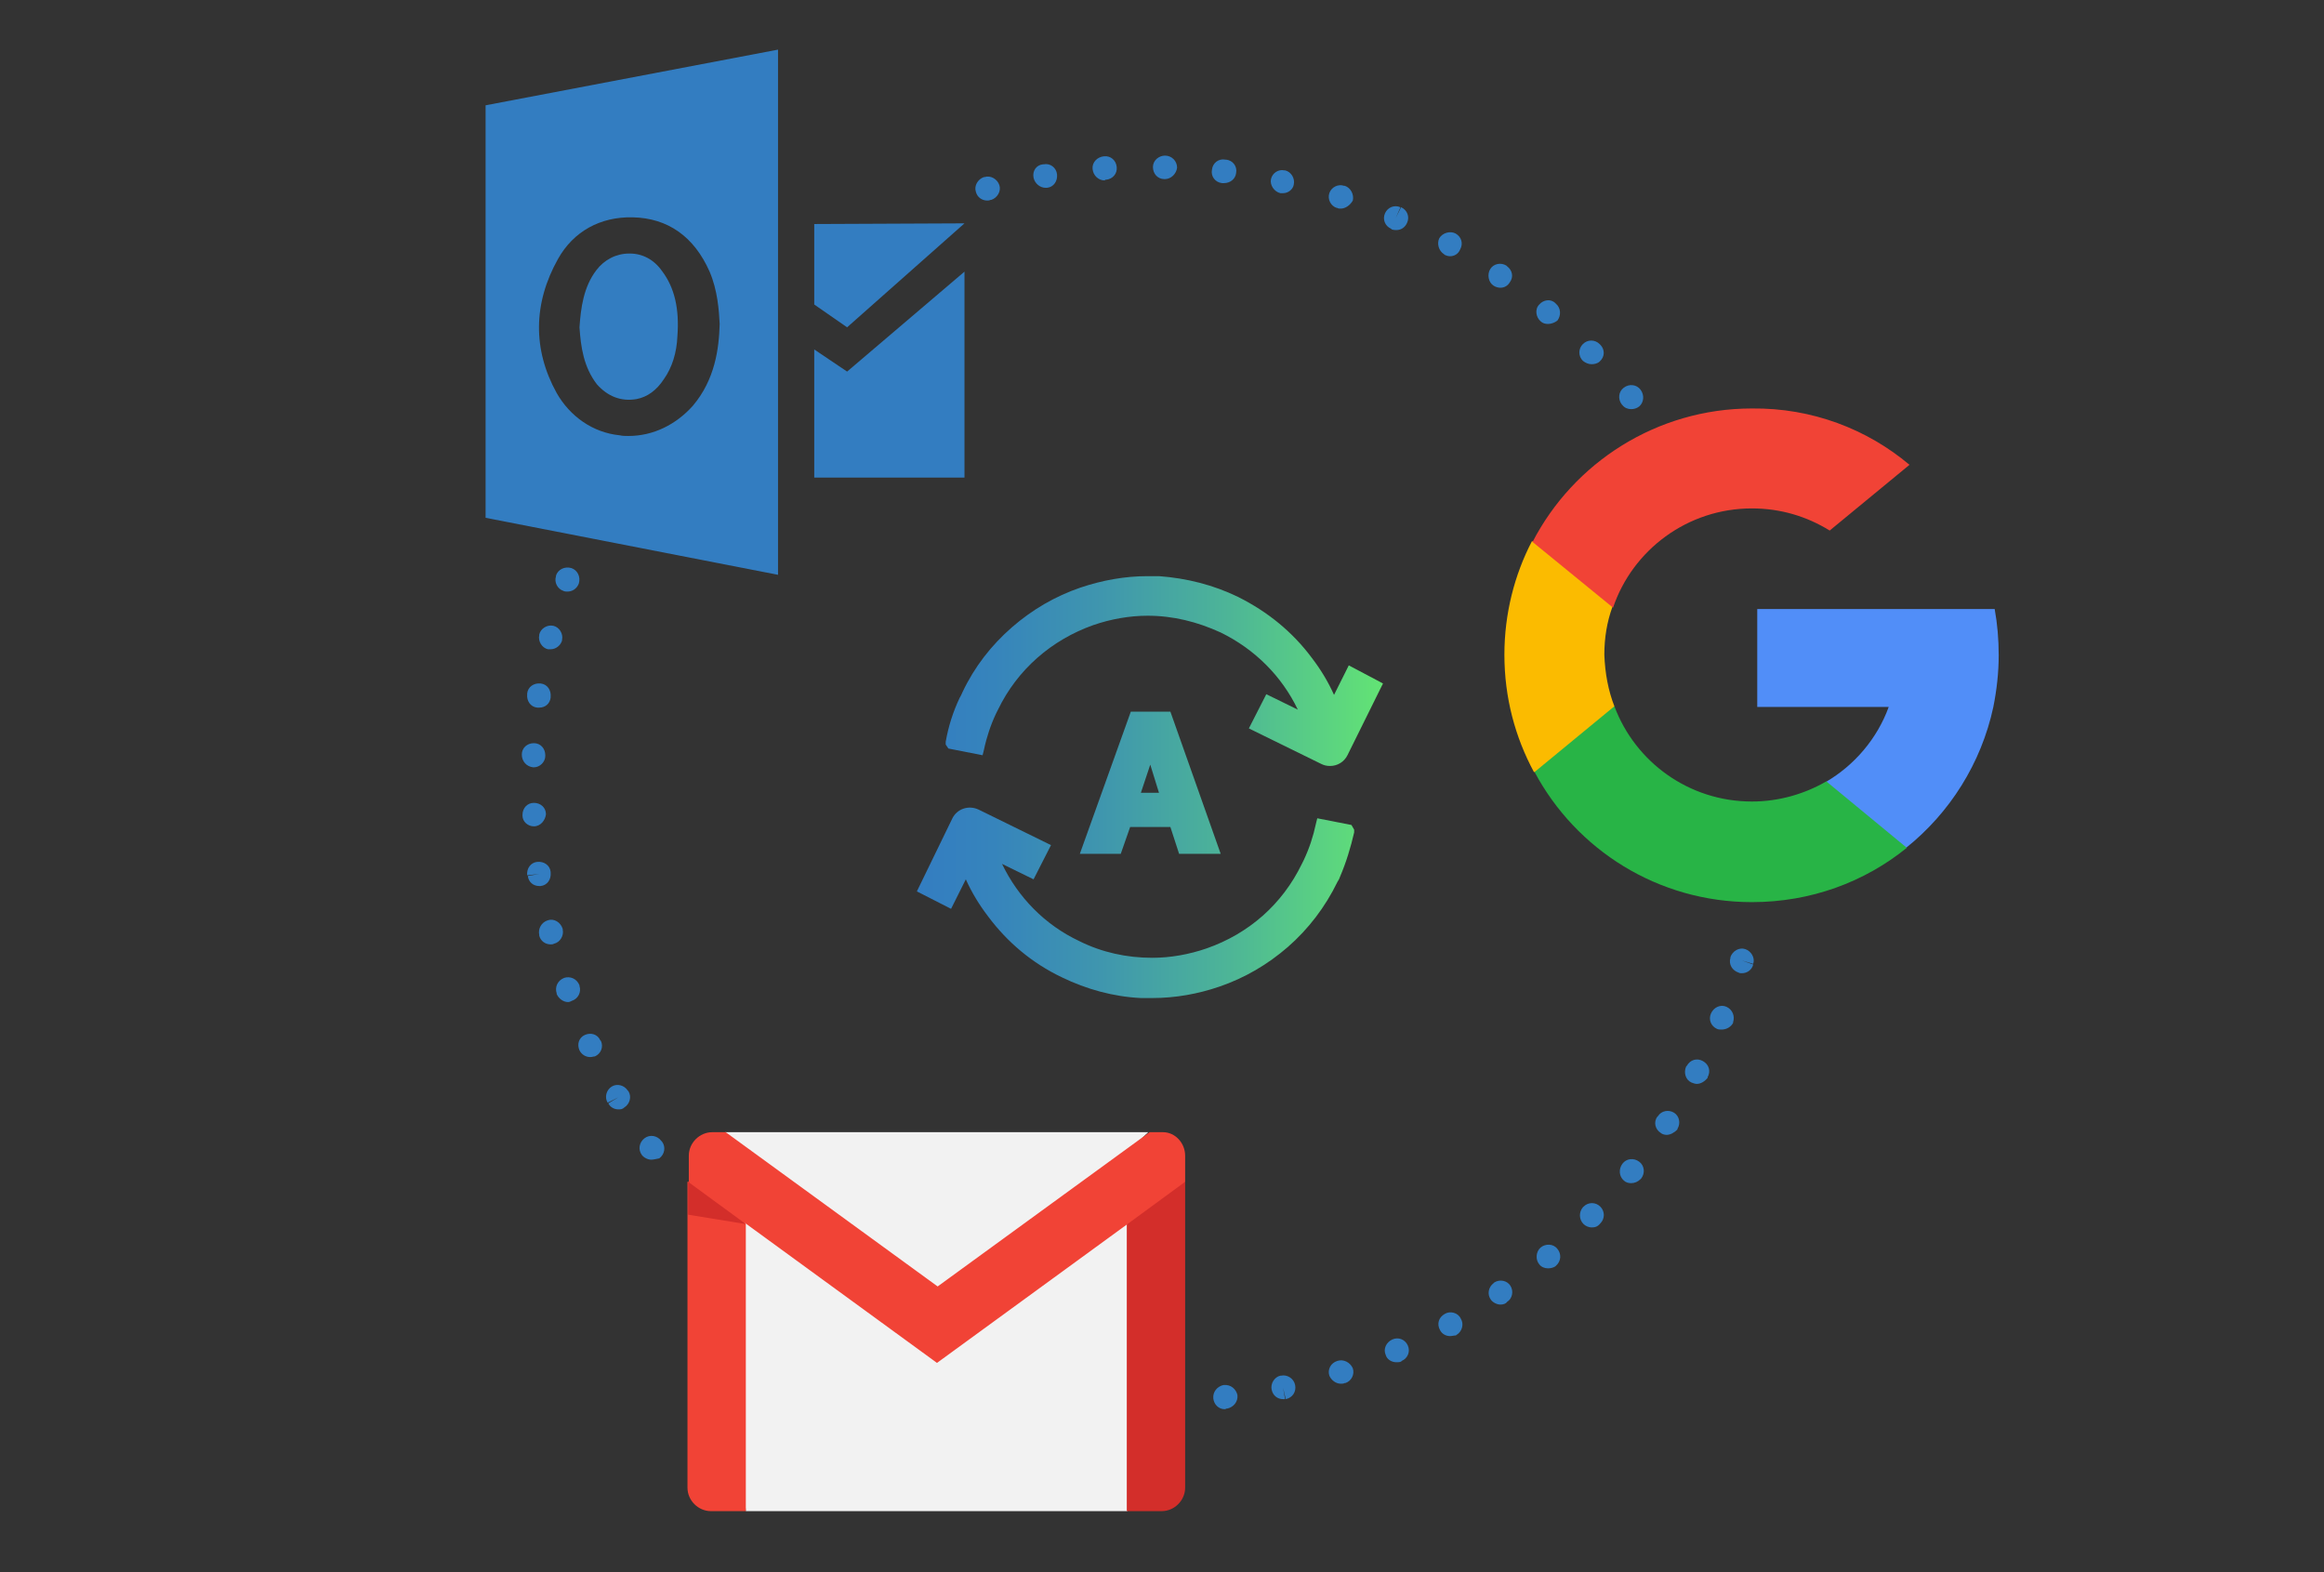
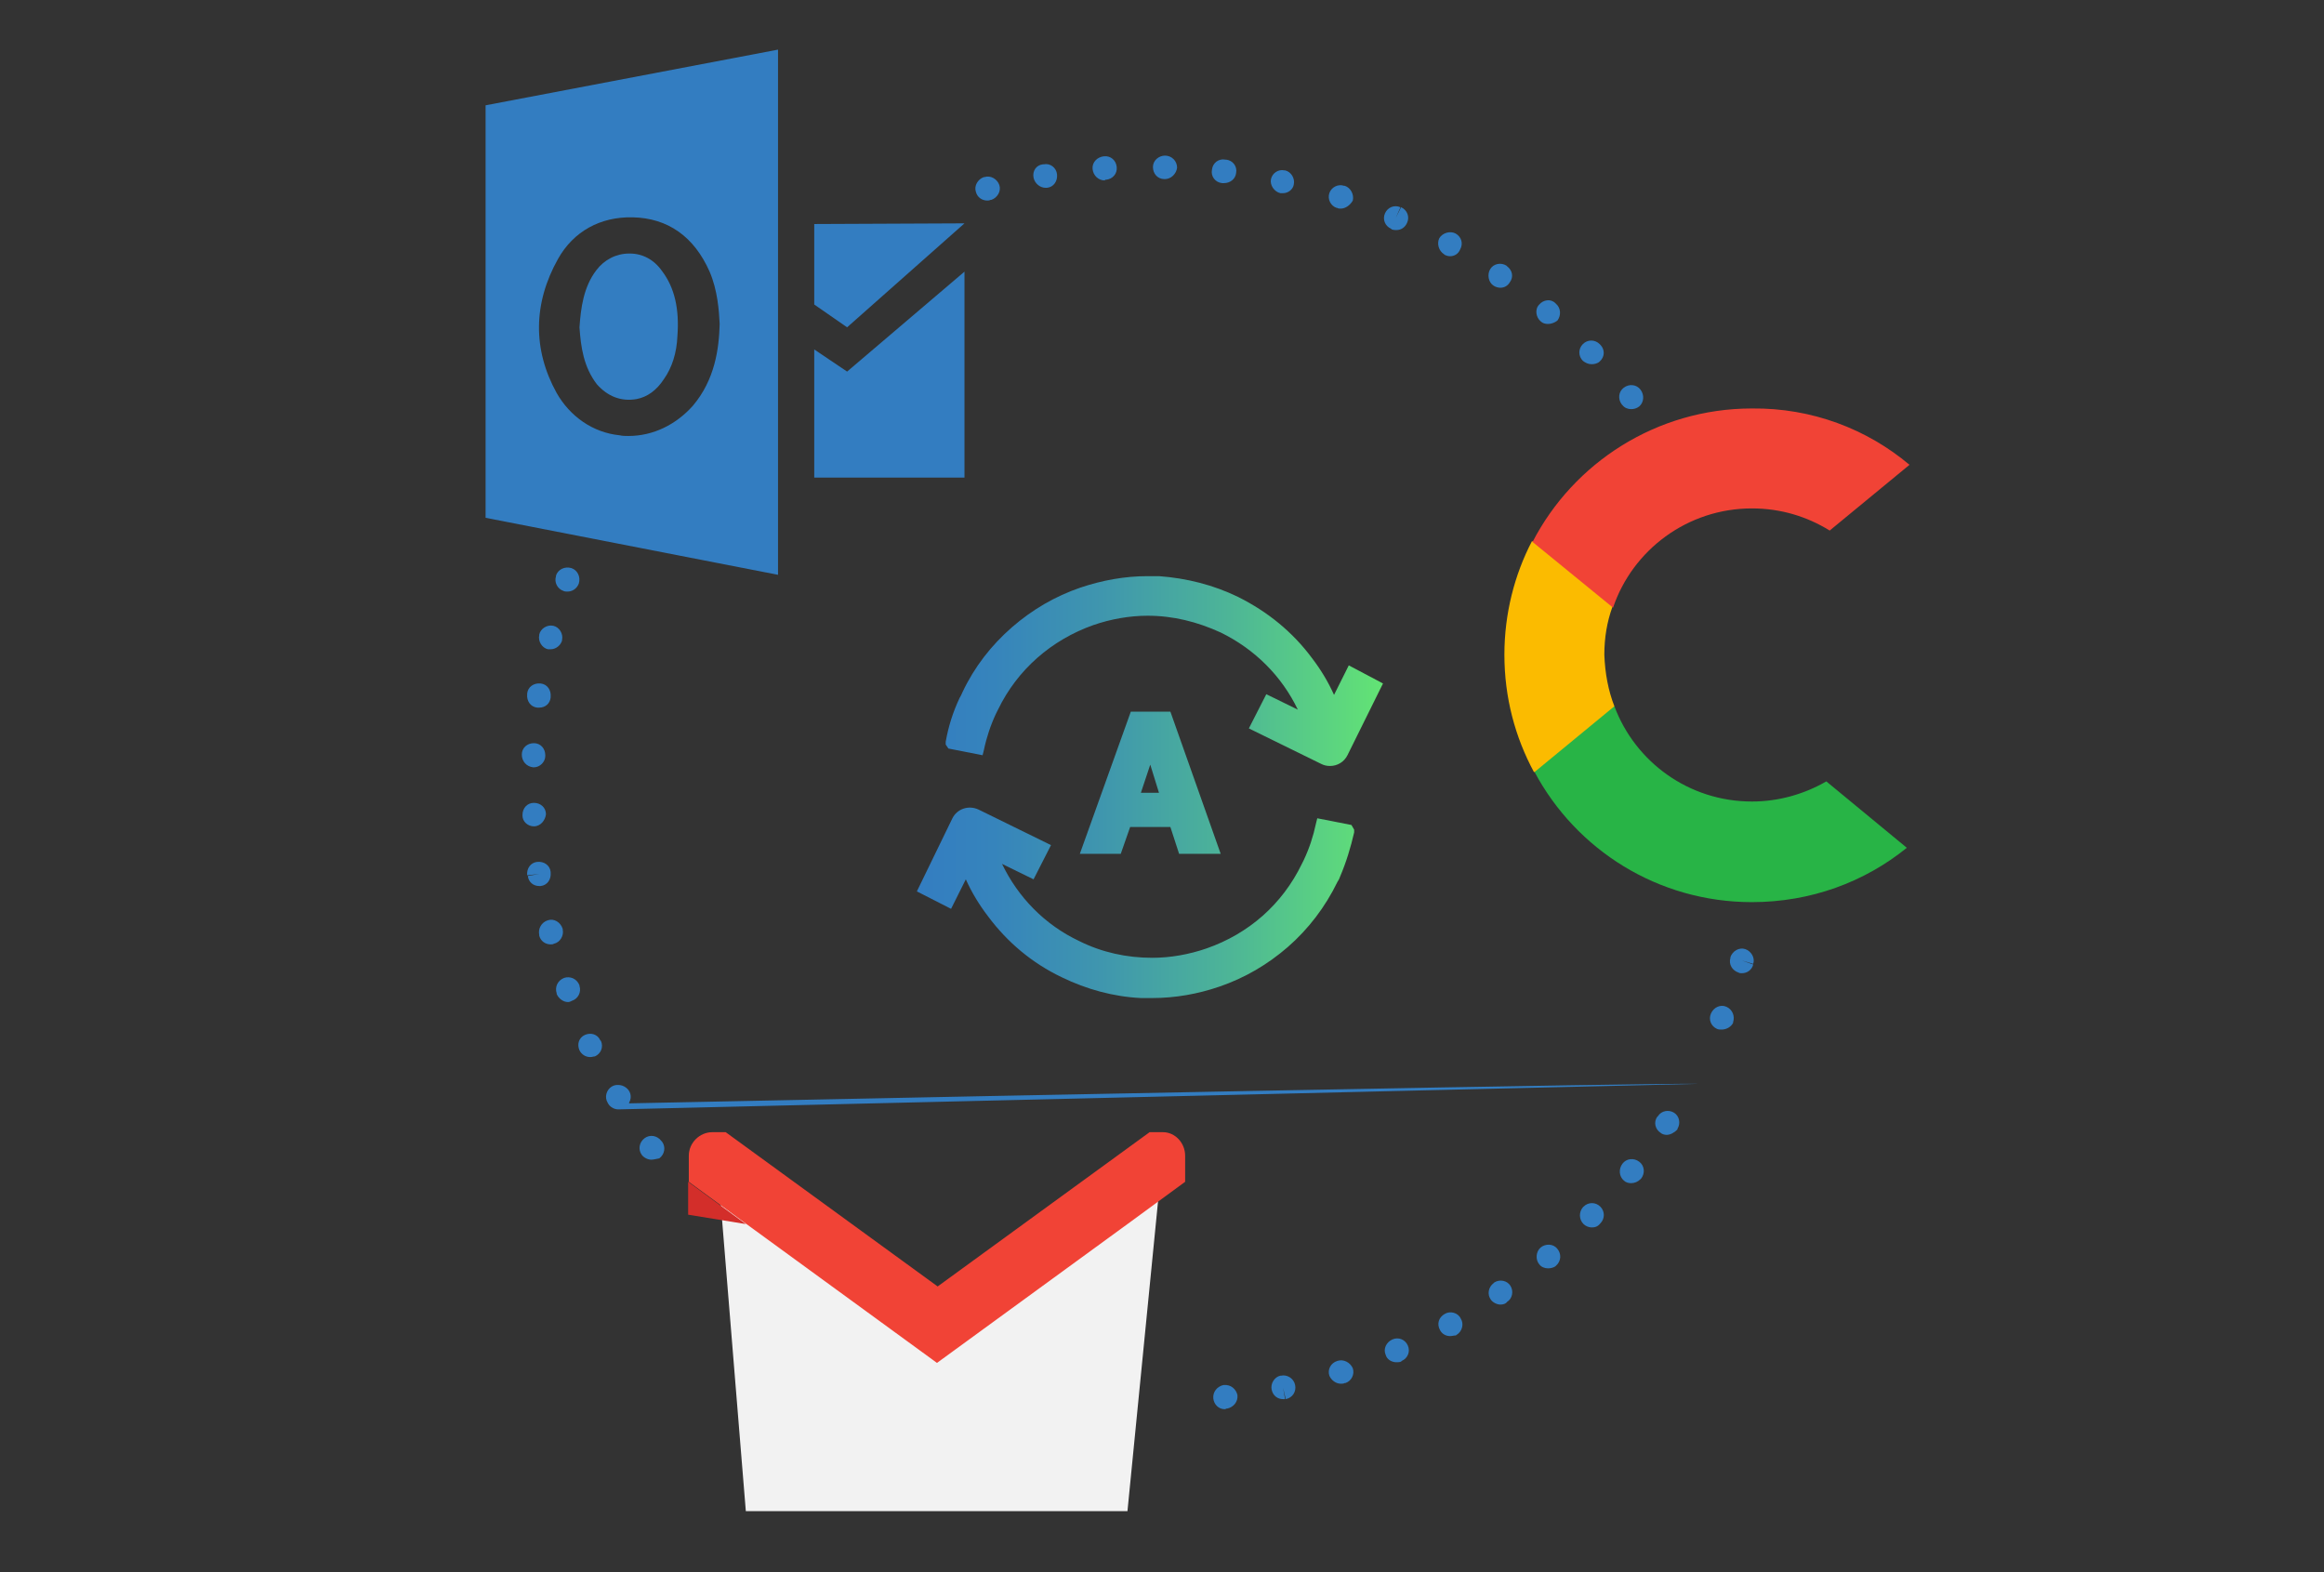
<svg xmlns="http://www.w3.org/2000/svg" version="1.1" x="0px" y="0px" width="346.5px" height="234.4px" viewBox="0 0 346.5 234.4" style="enable-background:new 0 0 346.5 234.4;" xml:space="preserve">
  <rect x="0" y="0" width="346.5" height="234.4" fill="#333333" stroke="none" />
  <g id="Layer_1">
    <g>
      <g>
        <g>
          <path style="fill:#FBBB00;" d="M240.7,105.3l-2.6,9.6l-9.4,0.2c-2.8-5.2-4.4-11.1-4.4-17.5c0-6.1,1.5-11.9,4.1-16.9h0l8.3,1.5      l3.7,8.3c-0.8,2.2-1.2,4.6-1.2,7.1C239.3,100.4,239.8,103,240.7,105.3z" />
-           <path style="fill:#518EF8;" d="M297.4,90.8c0.4,2.2,0.6,4.5,0.6,6.9c0,2.6-0.3,5.2-0.8,7.7c-1.8,8.4-6.5,15.8-13,21l0,0      l-10.5-0.5l-1.5-9.3c4.3-2.5,7.7-6.5,9.4-11.2H262V90.8h20H297.4L297.4,90.8z" />
          <path style="fill:#28B446;" d="M284.3,126.4L284.3,126.4c-6.3,5.1-14.3,8.1-23.1,8.1c-14,0-26.2-7.8-32.4-19.4l11.9-9.8      c3.1,8.3,11.1,14.2,20.5,14.2c4,0,7.8-1.1,11.1-3L284.3,126.4z" />
          <path style="fill:#F14336;" d="M284.7,69.3l-11.9,9.8c-3.4-2.1-7.3-3.3-11.6-3.3c-9.6,0-17.8,6.2-20.7,14.8l-12-9.8h0      c6.1-11.8,18.5-19.9,32.7-19.9C270.2,60.8,278.4,64,284.7,69.3z" />
        </g>
        <g>
          <g>
            <polygon style="fill:#F2F2F2;" points="172.8,177.7 168.1,225.3 111.2,225.3 107.4,178.7 139.7,196.7      " />
-             <polygon style="fill:#F2F2F2;" points="171.2,168.8 139.7,198.4 108.1,168.8 139.7,168.8      " />
          </g>
-           <path style="fill:#F14336;" d="M111.2,182.5v42.8h-5.2c-1.9,0-3.5-1.6-3.5-3.5v-45.6l5.6,0.2L111.2,182.5z" />
-           <path style="fill:#D32E2A;" d="M176.7,176.2v45.6c0,1.9-1.6,3.5-3.5,3.5h-5.2v-42.8l2.9-6.7L176.7,176.2z" />
          <path style="fill:#F14336;" d="M176.7,172.3v3.9l-8.6,6.3l-28.4,20.7l-28.4-20.7l-8.6-6.3v-3.9c0-1.9,1.6-3.5,3.5-3.5h2l31.6,23      l31.6-23h2C175.2,168.8,176.7,170.4,176.7,172.3z" />
          <polygon style="fill:#D32E2A;" points="111.2,182.5 102.6,181.1 102.6,176.2     " />
        </g>
        <g>
          <g>
            <path style="fill-rule:evenodd;clip-rule:evenodd;fill:#337DC1;" d="M94.9,59.5c1.6-0.3,3-1.3,4.1-3c1.2-1.7,1.9-3.9,2-6.4       c0.3-4-0.4-7.2-2.3-9.7c-1.2-1.7-2.9-2.6-4.8-2.6c-0.1,0-0.1,0-0.1,0c-1.9,0-3.7,0.9-4.9,2.5c-1.9,2.5-2.3,5.6-2.5,8.5       c0.2,2.9,0.6,5.9,2.6,8.5C90.6,59.1,92.6,59.9,94.9,59.5z" />
            <path style="fill-rule:evenodd;clip-rule:evenodd;fill:#337DC1;" d="M72.4,15.7v61.5l43.6,8.5V7.4L72.4,15.7z M103.3,60.5       c-2.5,2.8-5.9,4.5-9.6,4.5c-0.4,0-0.9,0-1.3-0.1c-4-0.4-7.4-2.8-9.4-6.3c-3.6-6.5-3.5-13.4,0.2-20c2.3-4.1,6.3-6.3,11.1-6.2       c5.3,0.1,9.2,2.9,11.5,8.1c1.2,2.8,1.4,5.8,1.5,7.8C107.2,52,106.6,56.6,103.3,60.5z" />
          </g>
          <polygon style="fill-rule:evenodd;clip-rule:evenodd;fill:#337DC1;" points="121.4,33.4 121.4,45.4 126.3,48.8 143.8,33.3           " />
          <polygon style="fill-rule:evenodd;clip-rule:evenodd;fill:#337DC1;" points="121.4,52.1 126.3,55.4 143.8,40.5 143.8,71.2       121.4,71.2     " />
        </g>
      </g>
      <linearGradient id="auto-sync_14_" gradientUnits="userSpaceOnUse" x1="136.759" y1="117.226" x2="206.239" y2="117.226">
        <stop offset="0" style="stop-color:#337DC1" />
        <stop offset="0.163" style="stop-color:#3684BC" />
        <stop offset="0.395" style="stop-color:#3F96AE" />
        <stop offset="0.669" style="stop-color:#4DB597" />
        <stop offset="0.973" style="stop-color:#61E077" />
        <stop offset="1" style="stop-color:#63E474" />
      </linearGradient>
      <path id="auto-sync_13_" style="fill:url(#auto-sync_14_);" d="M201.9,123.7l0,0.4c-0.5,2.2-1.2,4.5-2.1,6.6    c-0.1,0.3-0.2,0.5-0.4,0.8c-1.8,3.7-4.3,7-7.4,9.7c-3,2.6-6.4,4.6-10.2,5.9c-3.2,1.1-6.6,1.7-10,1.7c-0.5,0-1.1,0-1.7,0    c-4.1-0.2-8.1-1.3-11.8-3.1c-4.4-2.1-8.1-5.2-11-9.1c-1.3-1.7-2.4-3.5-3.3-5.5l-2.2,4.4l-5.1-2.6L142,122c0.7-1.4,2.4-2,3.9-1.3    l10.8,5.3l-2.6,5.1l-4.7-2.3c2.4,5,6.4,9.1,11.5,11.5c3.4,1.7,7.1,2.5,10.9,2.5c2.7,0,5.5-0.5,8.1-1.4c6.3-2.2,11.3-6.6,14.2-12.6    c0.1-0.2,0.2-0.4,0.3-0.6c0.8-1.7,1.4-3.5,1.8-5.4l0.2-0.8l5.1,1L201.9,123.7z M201.1,99.2l-2.2,4.4c-0.9-2-2-3.8-3.3-5.5    c-2.9-3.9-6.6-6.9-11-9.1c-3.7-1.8-7.7-2.8-11.8-3.1c-0.6,0-1.1,0-1.7,0c-3.4,0-6.7,0.6-10,1.7c-3.8,1.3-7.2,3.3-10.2,5.9    c-3.1,2.7-5.6,5.9-7.4,9.7c-0.1,0.2-0.2,0.5-0.4,0.8c-1,2.1-1.7,4.3-2.1,6.6l0,0.4l0.4,0.6l5.1,1l0.2-0.8c0.4-1.9,1-3.7,1.8-5.4    c0.1-0.2,0.2-0.4,0.3-0.6c2.9-6,8-10.4,14.2-12.6c2.6-0.9,5.4-1.4,8.1-1.4c3.8,0,7.4,0.9,10.9,2.5c5.1,2.5,9.1,6.5,11.5,11.5    l-4.7-2.3l-2.6,5.1l10.8,5.3c0.4,0.2,0.8,0.3,1.3,0.3c1.1,0,2.1-0.6,2.6-1.6l5.3-10.7L201.1,99.2z M182,127.3h-6.2l-1.3-4h-6    l-1.4,4H161l7.6-21.2h5.9L182,127.3z M171.5,114l-1.4,4.2h2.7L171.5,114z" />
-       <path style="fill:#337DC1;" d="M182.6,210.1c-0.9,0-1.6-0.7-1.7-1.6c-0.1-1,0.6-1.8,1.5-2l0.1,0c1-0.1,1.8,0.6,2,1.5    c0.1,1-0.6,1.8-1.5,2l-0.1,0C182.7,210.1,182.6,210.1,182.6,210.1z M191.3,208.6c-0.8,0-1.5-0.5-1.7-1.4c-0.2-0.9,0.4-1.9,1.3-2.1    c0,0,0.1,0,0.1,0c0.9-0.2,1.9,0.4,2.1,1.4s-0.4,1.9-1.4,2.1l-0.4-1.7l0.3,1.7C191.6,208.6,191.5,208.6,191.3,208.6z M199.9,206.3    c-0.7,0-1.4-0.5-1.7-1.2c-0.3-0.9,0.2-1.9,1.2-2.2c0.9-0.3,1.9,0.2,2.3,1.1c0.3,0.9-0.2,1.9-1.1,2.2l-0.1,0    C200.3,206.3,200.1,206.3,199.9,206.3z M208.2,203.1c-0.7,0-1.4-0.4-1.6-1.1c-0.4-0.9,0.1-1.9,1-2.3c0.9-0.4,1.9,0,2.3,0.9    c0.4,0.9,0,1.9-0.9,2.3l-0.1,0.1C208.7,203.1,208.4,203.1,208.2,203.1z M216.2,199.2c-0.6,0-1.2-0.3-1.5-0.9    c-0.5-0.9-0.2-1.9,0.7-2.4c0.8-0.5,2-0.2,2.4,0.7c0.5,0.8,0.2,1.9-0.6,2.4c0,0-0.1,0-0.1,0.1C216.8,199.1,216.5,199.2,216.2,199.2    z M223.7,194.5c-0.5,0-1.1-0.3-1.4-0.7c-0.6-0.8-0.4-1.9,0.4-2.5c0,0,0.1-0.1,0.1-0.1c0.8-0.5,1.9-0.3,2.4,0.5    c0.5,0.8,0.3,1.9-0.5,2.4l-1-1.5l1,1.5C224.5,194.4,224.1,194.5,223.7,194.5z M230.8,189.1c-0.5,0-1-0.2-1.3-0.6    c-0.6-0.7-0.5-1.9,0.2-2.5c0.7-0.6,1.9-0.6,2.5,0.2c0.6,0.7,0.6,1.8-0.2,2.5l-0.1,0.1C231.6,189,231.2,189.1,230.8,189.1z     M237.3,183c-0.4,0-0.9-0.2-1.2-0.5c-0.7-0.7-0.7-1.8-0.1-2.5l0.1-0.1c0.7-0.7,1.8-0.7,2.5,0c0.7,0.7,0.7,1.8,0,2.5l0,0    C238.2,182.9,237.8,183,237.3,183z M243.2,176.4c-0.4,0-0.8-0.1-1.1-0.4c-0.7-0.6-0.8-1.7-0.2-2.5c0.6-0.8,1.7-0.9,2.5-0.3    c0.8,0.6,0.9,1.7,0.3,2.5l-0.1,0.1C244.2,176.2,243.7,176.4,243.2,176.4z M97.1,172.9c-0.5,0-1.1-0.3-1.4-0.7l0,0    c-0.6-0.8-0.4-1.9,0.4-2.5c0.8-0.6,1.9-0.4,2.5,0.4l0.1,0.1c0.6,0.8,0.4,1.9-0.4,2.5C97.8,172.8,97.4,172.9,97.1,172.9z     M248.5,169.2c-0.3,0-0.7-0.1-0.9-0.3c-0.8-0.5-1.1-1.6-0.5-2.4l0.1-0.1c0.5-0.8,1.6-1,2.4-0.5c0.8,0.5,1,1.6,0.5,2.4l0,0.1    C249.6,168.9,249,169.2,248.5,169.2z M92.2,165.4c-0.6,0-1.2-0.3-1.5-0.9l1.5-0.9l-1.6,0.8c-0.5-0.8-0.2-1.9,0.6-2.4    c0.8-0.5,1.9-0.2,2.4,0.6c0,0,0.1,0.1,0.1,0.1c0.5,0.8,0.2,1.9-0.6,2.4C92.8,165.4,92.5,165.4,92.2,165.4z M253,161.6    c-0.3,0-0.5-0.1-0.8-0.2c-0.9-0.4-1.2-1.5-0.8-2.4l0.1-0.1c0.5-0.9,1.5-1.2,2.4-0.7c0.9,0.5,1.2,1.5,0.7,2.4l0,0.1    C254.2,161.2,253.6,161.6,253,161.6z M88,157.6c-0.7,0-1.3-0.4-1.6-1l1.6-0.7l-1.6,0.7c-0.4-0.9-0.1-1.9,0.8-2.3    c0.9-0.4,1.9-0.1,2.3,0.8l0.1,0.1c0.4,0.9,0,1.9-0.9,2.3C88.5,157.5,88.3,157.6,88,157.6z M256.7,153.5c-0.2,0-0.5,0-0.7-0.1    c-0.9-0.4-1.3-1.4-0.9-2.3c0.4-0.9,1.4-1.4,2.3-1c0.9,0.4,1.3,1.4,1,2.3l0,0.1C258.1,153.1,257.4,153.5,256.7,153.5z M84.7,149.4    c-0.7,0-1.4-0.5-1.7-1.2l0-0.1c-0.3-0.9,0.1-1.9,1.1-2.3c0.9-0.3,1.9,0.1,2.3,1.1l0,0.1c0.3,0.9-0.2,1.9-1.1,2.2    C85.1,149.3,84.9,149.4,84.7,149.4z M259.7,145.1c-0.2,0-0.3,0-0.5-0.1c-0.9-0.3-1.5-1.2-1.2-2.2c0,0,0-0.1,0-0.1    c0.3-0.9,1.3-1.5,2.2-1.2c0.9,0.3,1.5,1.3,1.2,2.2l-1.7-0.5l1.7,0.6C261.2,144.6,260.5,145.1,259.7,145.1z M82.1,140.8    c-0.8,0-1.5-0.5-1.7-1.3l0-0.1c-0.2-0.9,0.3-1.9,1.3-2.2c0.9-0.3,1.9,0.3,2.2,1.3l0,0.1c0.2,0.9-0.4,1.9-1.3,2.1    C82.4,140.8,82.3,140.8,82.1,140.8z M80.4,132.1c-0.9,0-1.6-0.6-1.7-1.5l1.7-0.3l-1.8,0.2c-0.1-1,0.5-1.9,1.5-2    c1-0.1,1.9,0.5,2,1.5c0,0,0,0.1,0,0.1c0.1,1-0.5,1.9-1.5,2C80.6,132.1,80.5,132.1,80.4,132.1z M79.6,123.2c-0.9,0-1.7-0.7-1.7-1.6    c0,0,0-0.1,0-0.1c0-1,0.7-1.8,1.7-1.8c1,0,1.8,0.7,1.8,1.7C81.3,122.3,80.6,123.2,79.6,123.2C79.6,123.2,79.6,123.2,79.6,123.2z     M79.6,114.4c0,0-0.1,0-0.1,0c-1-0.1-1.7-0.9-1.7-1.9l1.8,0.1l-1.8-0.1c0-1,0.8-1.7,1.8-1.7c1,0,1.7,0.8,1.7,1.8c0,0,0,0.1,0,0.1    C81.3,113.6,80.5,114.4,79.6,114.4z M80.4,105.5c-0.1,0-0.2,0-0.3,0c-1-0.1-1.6-1-1.5-2l0-0.1c0.1-1,1-1.6,2-1.5    c1,0.1,1.6,1,1.5,2l0,0.1C82,104.9,81.3,105.5,80.4,105.5z M82.1,96.8c-0.1,0-0.3,0-0.4,0c-0.9-0.2-1.5-1.2-1.3-2.1l0-0.1    c0.2-0.9,1.2-1.5,2.1-1.3c0.9,0.2,1.5,1.2,1.3,2.1l0,0.1C83.6,96.2,82.9,96.8,82.1,96.8z M84.6,88.2c-0.2,0-0.4,0-0.6-0.1    c-0.9-0.3-1.4-1.3-1.1-2.2l0-0.1c0.3-0.9,1.3-1.4,2.3-1.1c0.9,0.3,1.4,1.3,1.1,2.3C86,87.8,85.3,88.2,84.6,88.2z M243.2,61    c-0.5,0-1-0.2-1.3-0.6l-0.1-0.1c-0.6-0.8-0.5-1.9,0.3-2.5c0.8-0.6,1.9-0.5,2.5,0.3l-1.4,1.1l1.4-1.1c0.6,0.8,0.5,1.9-0.2,2.5    C244,60.9,243.6,61,243.2,61z M237.3,54.3c-0.5,0-0.9-0.2-1.3-0.5c-0.7-0.7-0.7-1.8,0-2.5c0.7-0.7,1.8-0.7,2.5,0l0.1,0.1    c0.7,0.7,0.7,1.8-0.1,2.5C238.2,54.2,237.7,54.3,237.3,54.3z M230.8,48.3c-0.4,0-0.8-0.1-1.1-0.4c-0.7-0.6-0.9-1.8-0.2-2.5    c0.6-0.7,1.7-0.9,2.4-0.2l0.1,0.1c0.7,0.6,0.8,1.7,0.2,2.5C231.8,48.1,231.3,48.3,230.8,48.3z M223.7,42.9c-0.3,0-0.7-0.1-1-0.3    c-0.8-0.5-1-1.7-0.5-2.5c0.5-0.8,1.6-1,2.4-0.5l0.1,0.1c0.8,0.6,1,1.6,0.4,2.4C224.8,42.6,224.3,42.9,223.7,42.9z M216.2,38.2    c-0.3,0-0.6-0.1-0.8-0.2l-0.1-0.1c-0.8-0.5-1.1-1.6-0.7-2.4c0.5-0.8,1.6-1.1,2.4-0.7l-0.9,1.5l0.9-1.5c0.9,0.5,1.2,1.5,0.7,2.4    C217.4,37.9,216.8,38.2,216.2,38.2z M208.2,34.3c-0.2,0-0.4,0-0.7-0.1l-0.1-0.1c-0.9-0.4-1.3-1.4-0.9-2.3c0.4-0.9,1.4-1.3,2.3-0.9    l-0.7,1.6l0.8-1.6c0.9,0.4,1.3,1.4,0.9,2.3C209.5,33.9,208.9,34.3,208.2,34.3z M199.9,31.1c-0.2,0-0.4,0-0.5-0.1l-0.1,0    c-0.9-0.3-1.4-1.3-1.1-2.2c0.3-0.9,1.3-1.4,2.2-1.1l0.1,0c0.9,0.3,1.4,1.3,1.2,2.2C201.3,30.6,200.6,31.1,199.9,31.1z M147.2,29.9    c-0.8,0-1.5-0.5-1.7-1.3c-0.3-0.9,0.3-1.9,1.2-2.2l0.1,0c0.9-0.3,1.9,0.3,2.2,1.2c0.3,0.9-0.3,1.9-1.2,2.2l-0.1,0    C147.5,29.9,147.3,29.9,147.2,29.9z M191.3,28.8c-0.1,0-0.3,0-0.4,0c-0.9-0.2-1.6-1.2-1.4-2.1c0.2-0.9,1.1-1.5,2-1.3    c0,0,0.1,0,0.1,0c0.9,0.2,1.5,1.2,1.3,2.1C192.8,28.2,192.1,28.8,191.3,28.8z M155.9,28c-0.8,0-1.6-0.6-1.8-1.5    c-0.2-1,0.4-1.9,1.4-2l0.1,0c1-0.2,1.9,0.5,2,1.5c0.1,1-0.5,1.9-1.5,2C156.1,28,156,28,155.9,28z M182.5,27.3c-0.1,0-0.1,0-0.2,0    l-0.1,0c-1-0.1-1.7-1-1.5-2c0.1-1,1-1.7,2-1.5l0.1,0c1,0.1,1.7,1,1.5,2C184.2,26.7,183.4,27.3,182.5,27.3z M164.7,26.9    c-0.9,0-1.7-0.7-1.8-1.7c-0.1-1,0.7-1.8,1.7-1.9l0.1,1.8l-0.1-1.8c1-0.1,1.8,0.6,1.9,1.6c0.1,1-0.6,1.8-1.6,1.9c0,0-0.1,0-0.1,0    C164.7,26.9,164.7,26.9,164.7,26.9z M173.7,26.7l-0.1,0c-1,0-1.7-0.8-1.7-1.8c0-1,0.9-1.7,1.8-1.7l-0.1,1.8l0.1-1.8    c1,0,1.8,0.8,1.8,1.8C175.4,25.9,174.6,26.7,173.7,26.7z" />
+       <path style="fill:#337DC1;" d="M182.6,210.1c-0.9,0-1.6-0.7-1.7-1.6c-0.1-1,0.6-1.8,1.5-2l0.1,0c1-0.1,1.8,0.6,2,1.5    c0.1,1-0.6,1.8-1.5,2l-0.1,0C182.7,210.1,182.6,210.1,182.6,210.1z M191.3,208.6c-0.8,0-1.5-0.5-1.7-1.4c-0.2-0.9,0.4-1.9,1.3-2.1    c0,0,0.1,0,0.1,0c0.9-0.2,1.9,0.4,2.1,1.4s-0.4,1.9-1.4,2.1l-0.4-1.7l0.3,1.7C191.6,208.6,191.5,208.6,191.3,208.6z M199.9,206.3    c-0.7,0-1.4-0.5-1.7-1.2c-0.3-0.9,0.2-1.9,1.2-2.2c0.9-0.3,1.9,0.2,2.3,1.1c0.3,0.9-0.2,1.9-1.1,2.2l-0.1,0    C200.3,206.3,200.1,206.3,199.9,206.3z M208.2,203.1c-0.7,0-1.4-0.4-1.6-1.1c-0.4-0.9,0.1-1.9,1-2.3c0.9-0.4,1.9,0,2.3,0.9    c0.4,0.9,0,1.9-0.9,2.3l-0.1,0.1C208.7,203.1,208.4,203.1,208.2,203.1z M216.2,199.2c-0.6,0-1.2-0.3-1.5-0.9    c-0.5-0.9-0.2-1.9,0.7-2.4c0.8-0.5,2-0.2,2.4,0.7c0.5,0.8,0.2,1.9-0.6,2.4c0,0-0.1,0-0.1,0.1C216.8,199.1,216.5,199.2,216.2,199.2    z M223.7,194.5c-0.5,0-1.1-0.3-1.4-0.7c-0.6-0.8-0.4-1.9,0.4-2.5c0,0,0.1-0.1,0.1-0.1c0.8-0.5,1.9-0.3,2.4,0.5    c0.5,0.8,0.3,1.9-0.5,2.4l-1-1.5l1,1.5C224.5,194.4,224.1,194.5,223.7,194.5z M230.8,189.1c-0.5,0-1-0.2-1.3-0.6    c-0.6-0.7-0.5-1.9,0.2-2.5c0.7-0.6,1.9-0.6,2.5,0.2c0.6,0.7,0.6,1.8-0.2,2.5l-0.1,0.1C231.6,189,231.2,189.1,230.8,189.1z     M237.3,183c-0.4,0-0.9-0.2-1.2-0.5c-0.7-0.7-0.7-1.8-0.1-2.5l0.1-0.1c0.7-0.7,1.8-0.7,2.5,0c0.7,0.7,0.7,1.8,0,2.5l0,0    C238.2,182.9,237.8,183,237.3,183z M243.2,176.4c-0.4,0-0.8-0.1-1.1-0.4c-0.7-0.6-0.8-1.7-0.2-2.5c0.6-0.8,1.7-0.9,2.5-0.3    c0.8,0.6,0.9,1.7,0.3,2.5l-0.1,0.1C244.2,176.2,243.7,176.4,243.2,176.4z M97.1,172.9c-0.5,0-1.1-0.3-1.4-0.7l0,0    c-0.6-0.8-0.4-1.9,0.4-2.5c0.8-0.6,1.9-0.4,2.5,0.4l0.1,0.1c0.6,0.8,0.4,1.9-0.4,2.5C97.8,172.8,97.4,172.9,97.1,172.9z     M248.5,169.2c-0.3,0-0.7-0.1-0.9-0.3c-0.8-0.5-1.1-1.6-0.5-2.4l0.1-0.1c0.5-0.8,1.6-1,2.4-0.5c0.8,0.5,1,1.6,0.5,2.4l0,0.1    C249.6,168.9,249,169.2,248.5,169.2z M92.2,165.4c-0.6,0-1.2-0.3-1.5-0.9l1.5-0.9l-1.6,0.8c-0.5-0.8-0.2-1.9,0.6-2.4    c0.8-0.5,1.9-0.2,2.4,0.6c0,0,0.1,0.1,0.1,0.1c0.5,0.8,0.2,1.9-0.6,2.4C92.8,165.4,92.5,165.4,92.2,165.4z c-0.3,0-0.5-0.1-0.8-0.2c-0.9-0.4-1.2-1.5-0.8-2.4l0.1-0.1c0.5-0.9,1.5-1.2,2.4-0.7c0.9,0.5,1.2,1.5,0.7,2.4l0,0.1    C254.2,161.2,253.6,161.6,253,161.6z M88,157.6c-0.7,0-1.3-0.4-1.6-1l1.6-0.7l-1.6,0.7c-0.4-0.9-0.1-1.9,0.8-2.3    c0.9-0.4,1.9-0.1,2.3,0.8l0.1,0.1c0.4,0.9,0,1.9-0.9,2.3C88.5,157.5,88.3,157.6,88,157.6z M256.7,153.5c-0.2,0-0.5,0-0.7-0.1    c-0.9-0.4-1.3-1.4-0.9-2.3c0.4-0.9,1.4-1.4,2.3-1c0.9,0.4,1.3,1.4,1,2.3l0,0.1C258.1,153.1,257.4,153.5,256.7,153.5z M84.7,149.4    c-0.7,0-1.4-0.5-1.7-1.2l0-0.1c-0.3-0.9,0.1-1.9,1.1-2.3c0.9-0.3,1.9,0.1,2.3,1.1l0,0.1c0.3,0.9-0.2,1.9-1.1,2.2    C85.1,149.3,84.9,149.4,84.7,149.4z M259.7,145.1c-0.2,0-0.3,0-0.5-0.1c-0.9-0.3-1.5-1.2-1.2-2.2c0,0,0-0.1,0-0.1    c0.3-0.9,1.3-1.5,2.2-1.2c0.9,0.3,1.5,1.3,1.2,2.2l-1.7-0.5l1.7,0.6C261.2,144.6,260.5,145.1,259.7,145.1z M82.1,140.8    c-0.8,0-1.5-0.5-1.7-1.3l0-0.1c-0.2-0.9,0.3-1.9,1.3-2.2c0.9-0.3,1.9,0.3,2.2,1.3l0,0.1c0.2,0.9-0.4,1.9-1.3,2.1    C82.4,140.8,82.3,140.8,82.1,140.8z M80.4,132.1c-0.9,0-1.6-0.6-1.7-1.5l1.7-0.3l-1.8,0.2c-0.1-1,0.5-1.9,1.5-2    c1-0.1,1.9,0.5,2,1.5c0,0,0,0.1,0,0.1c0.1,1-0.5,1.9-1.5,2C80.6,132.1,80.5,132.1,80.4,132.1z M79.6,123.2c-0.9,0-1.7-0.7-1.7-1.6    c0,0,0-0.1,0-0.1c0-1,0.7-1.8,1.7-1.8c1,0,1.8,0.7,1.8,1.7C81.3,122.3,80.6,123.2,79.6,123.2C79.6,123.2,79.6,123.2,79.6,123.2z     M79.6,114.4c0,0-0.1,0-0.1,0c-1-0.1-1.7-0.9-1.7-1.9l1.8,0.1l-1.8-0.1c0-1,0.8-1.7,1.8-1.7c1,0,1.7,0.8,1.7,1.8c0,0,0,0.1,0,0.1    C81.3,113.6,80.5,114.4,79.6,114.4z M80.4,105.5c-0.1,0-0.2,0-0.3,0c-1-0.1-1.6-1-1.5-2l0-0.1c0.1-1,1-1.6,2-1.5    c1,0.1,1.6,1,1.5,2l0,0.1C82,104.9,81.3,105.5,80.4,105.5z M82.1,96.8c-0.1,0-0.3,0-0.4,0c-0.9-0.2-1.5-1.2-1.3-2.1l0-0.1    c0.2-0.9,1.2-1.5,2.1-1.3c0.9,0.2,1.5,1.2,1.3,2.1l0,0.1C83.6,96.2,82.9,96.8,82.1,96.8z M84.6,88.2c-0.2,0-0.4,0-0.6-0.1    c-0.9-0.3-1.4-1.3-1.1-2.2l0-0.1c0.3-0.9,1.3-1.4,2.3-1.1c0.9,0.3,1.4,1.3,1.1,2.3C86,87.8,85.3,88.2,84.6,88.2z M243.2,61    c-0.5,0-1-0.2-1.3-0.6l-0.1-0.1c-0.6-0.8-0.5-1.9,0.3-2.5c0.8-0.6,1.9-0.5,2.5,0.3l-1.4,1.1l1.4-1.1c0.6,0.8,0.5,1.9-0.2,2.5    C244,60.9,243.6,61,243.2,61z M237.3,54.3c-0.5,0-0.9-0.2-1.3-0.5c-0.7-0.7-0.7-1.8,0-2.5c0.7-0.7,1.8-0.7,2.5,0l0.1,0.1    c0.7,0.7,0.7,1.8-0.1,2.5C238.2,54.2,237.7,54.3,237.3,54.3z M230.8,48.3c-0.4,0-0.8-0.1-1.1-0.4c-0.7-0.6-0.9-1.8-0.2-2.5    c0.6-0.7,1.7-0.9,2.4-0.2l0.1,0.1c0.7,0.6,0.8,1.7,0.2,2.5C231.8,48.1,231.3,48.3,230.8,48.3z M223.7,42.9c-0.3,0-0.7-0.1-1-0.3    c-0.8-0.5-1-1.7-0.5-2.5c0.5-0.8,1.6-1,2.4-0.5l0.1,0.1c0.8,0.6,1,1.6,0.4,2.4C224.8,42.6,224.3,42.9,223.7,42.9z M216.2,38.2    c-0.3,0-0.6-0.1-0.8-0.2l-0.1-0.1c-0.8-0.5-1.1-1.6-0.7-2.4c0.5-0.8,1.6-1.1,2.4-0.7l-0.9,1.5l0.9-1.5c0.9,0.5,1.2,1.5,0.7,2.4    C217.4,37.9,216.8,38.2,216.2,38.2z M208.2,34.3c-0.2,0-0.4,0-0.7-0.1l-0.1-0.1c-0.9-0.4-1.3-1.4-0.9-2.3c0.4-0.9,1.4-1.3,2.3-0.9    l-0.7,1.6l0.8-1.6c0.9,0.4,1.3,1.4,0.9,2.3C209.5,33.9,208.9,34.3,208.2,34.3z M199.9,31.1c-0.2,0-0.4,0-0.5-0.1l-0.1,0    c-0.9-0.3-1.4-1.3-1.1-2.2c0.3-0.9,1.3-1.4,2.2-1.1l0.1,0c0.9,0.3,1.4,1.3,1.2,2.2C201.3,30.6,200.6,31.1,199.9,31.1z M147.2,29.9    c-0.8,0-1.5-0.5-1.7-1.3c-0.3-0.9,0.3-1.9,1.2-2.2l0.1,0c0.9-0.3,1.9,0.3,2.2,1.2c0.3,0.9-0.3,1.9-1.2,2.2l-0.1,0    C147.5,29.9,147.3,29.9,147.2,29.9z M191.3,28.8c-0.1,0-0.3,0-0.4,0c-0.9-0.2-1.6-1.2-1.4-2.1c0.2-0.9,1.1-1.5,2-1.3    c0,0,0.1,0,0.1,0c0.9,0.2,1.5,1.2,1.3,2.1C192.8,28.2,192.1,28.8,191.3,28.8z M155.9,28c-0.8,0-1.6-0.6-1.8-1.5    c-0.2-1,0.4-1.9,1.4-2l0.1,0c1-0.2,1.9,0.5,2,1.5c0.1,1-0.5,1.9-1.5,2C156.1,28,156,28,155.9,28z M182.5,27.3c-0.1,0-0.1,0-0.2,0    l-0.1,0c-1-0.1-1.7-1-1.5-2c0.1-1,1-1.7,2-1.5l0.1,0c1,0.1,1.7,1,1.5,2C184.2,26.7,183.4,27.3,182.5,27.3z M164.7,26.9    c-0.9,0-1.7-0.7-1.8-1.7c-0.1-1,0.7-1.8,1.7-1.9l0.1,1.8l-0.1-1.8c1-0.1,1.8,0.6,1.9,1.6c0.1,1-0.6,1.8-1.6,1.9c0,0-0.1,0-0.1,0    C164.7,26.9,164.7,26.9,164.7,26.9z M173.7,26.7l-0.1,0c-1,0-1.7-0.8-1.7-1.8c0-1,0.9-1.7,1.8-1.7l-0.1,1.8l0.1-1.8    c1,0,1.8,0.8,1.8,1.8C175.4,25.9,174.6,26.7,173.7,26.7z" />
    </g>
  </g>
  <g id="sync_1_">
</g>
  <g id="add_1_">
</g>
  <g id="move_1_">
</g>
  <g id="transfer_1_">
</g>
  <g id="share_1_">
</g>
  <g id="link_1_">
</g>
  <g id="export_1_">
</g>
  <g id="integrate_1_">
</g>
  <g id="connect_1_">
</g>
  <g id="copy_1_">
</g>
  <g id="convert_1_">
</g>
  <g id="push">
</g>
  <g id="upload_1_">
</g>
  <g id="download_1_">
</g>
  <g id="migrate_1_">
</g>
  <g id="import_export_1_">
</g>
  <g id="create_shared_1_">
</g>
  <g id="auto-sync_1_">
</g>
  <g id="two-way_sync_1_">
</g>
  <g id="one-way_two-way_sync_1_">
</g>
  <g id="view_1_">
</g>
  <g id="access_1_">
</g>
  <g id="edit">
</g>
  <g id="manage_1_">
</g>
  <g id="update_1_">
</g>
  <g id="open_1_">
</g>
  <g id="display_1_">
</g>
  <g id="use_1_">
</g>
  <g id="get_1_">
</g>
  <g id="view_and_manage_1_">
</g>
</svg>